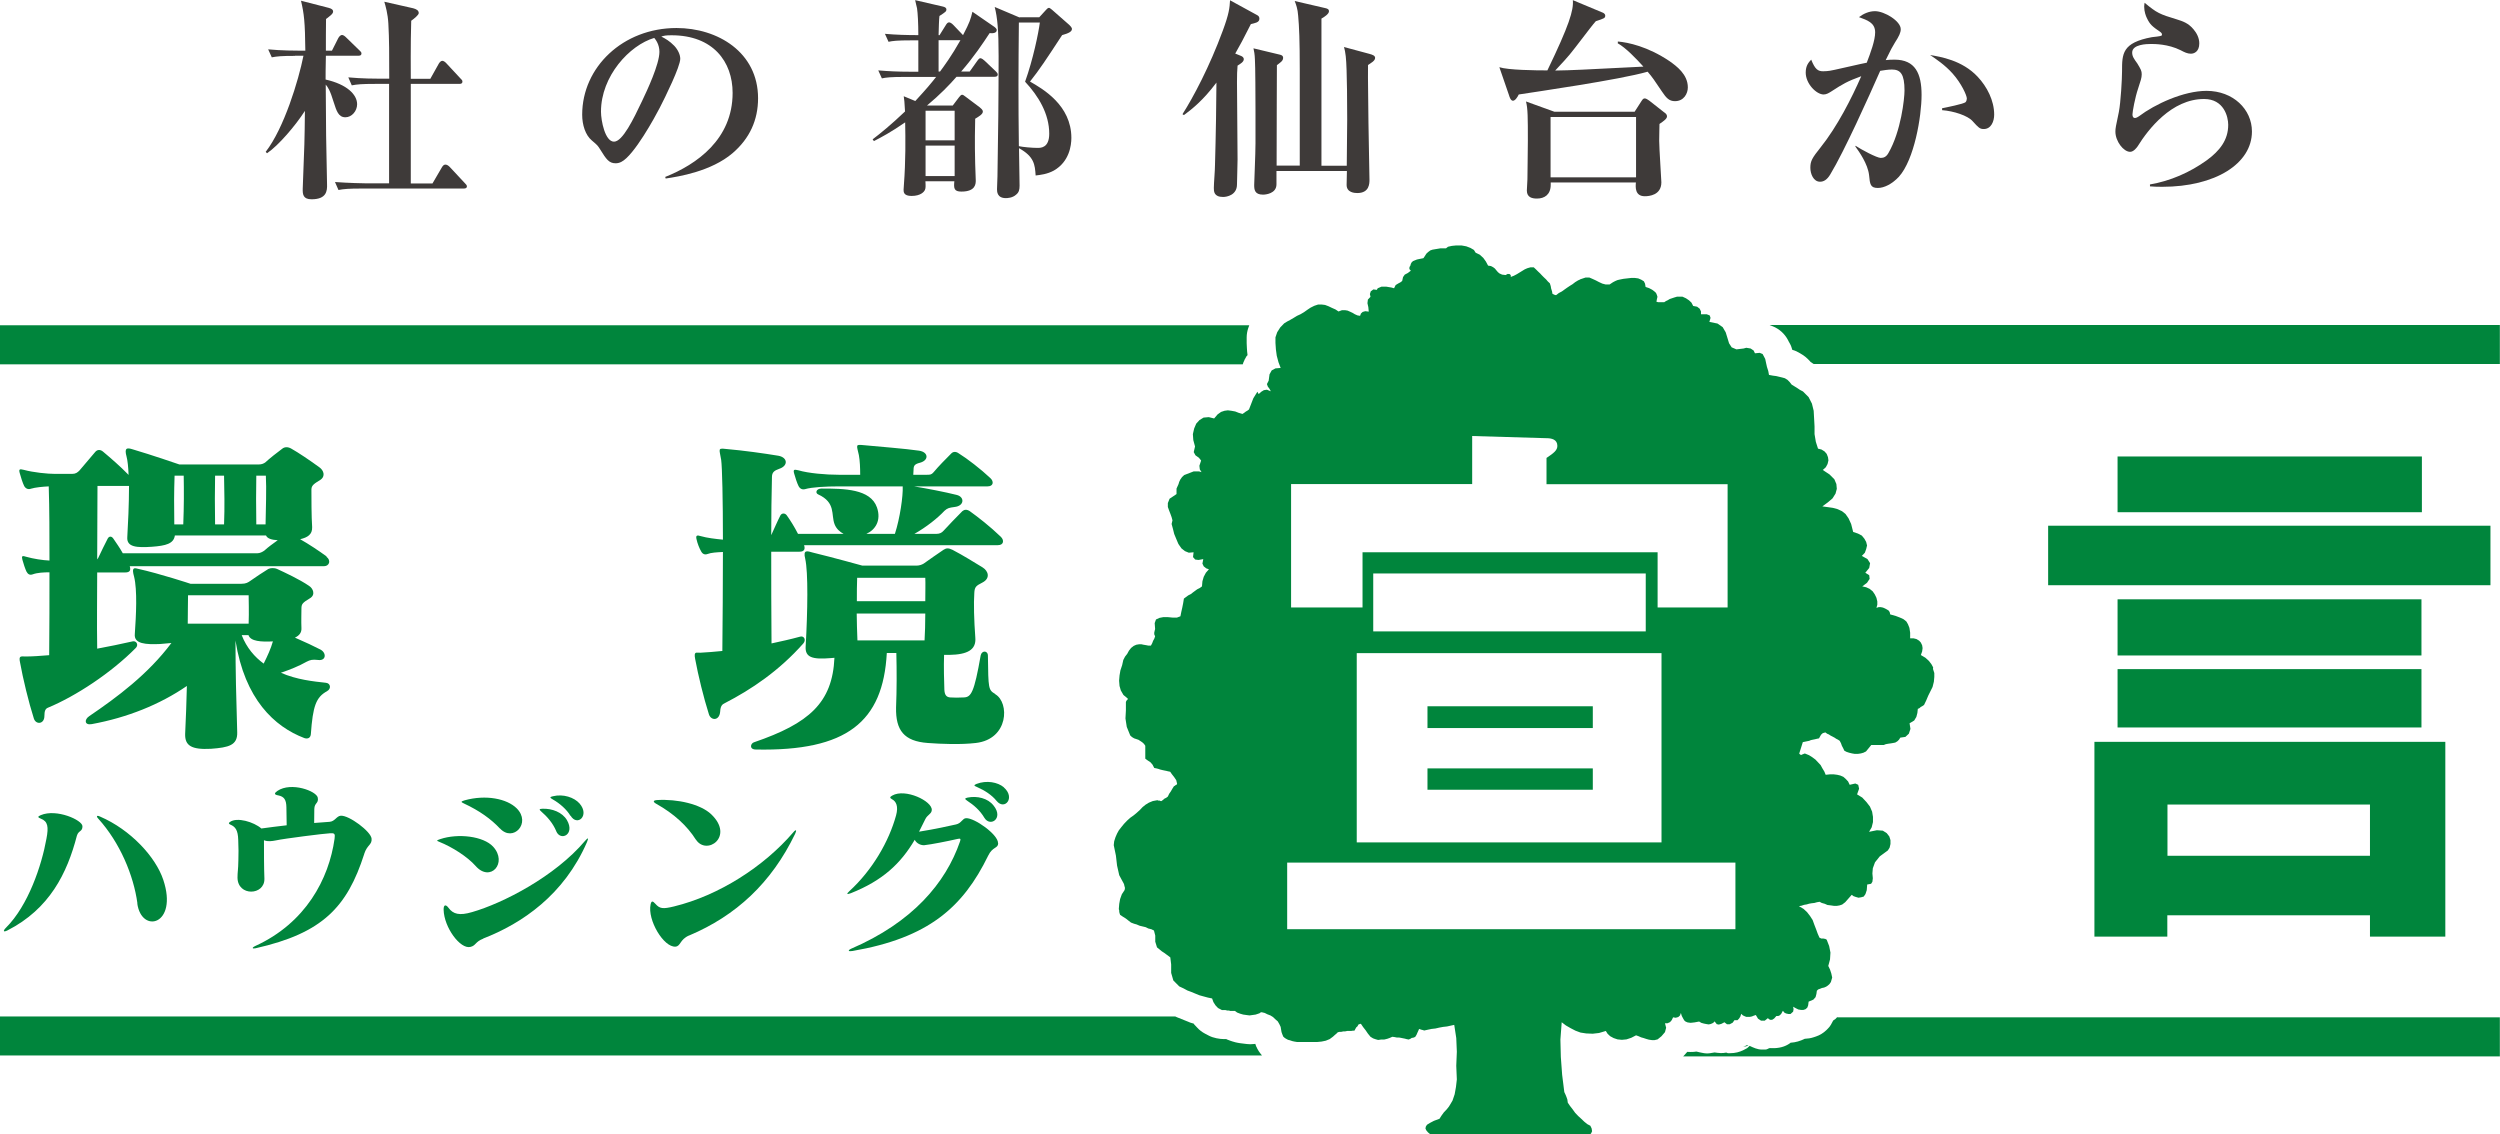
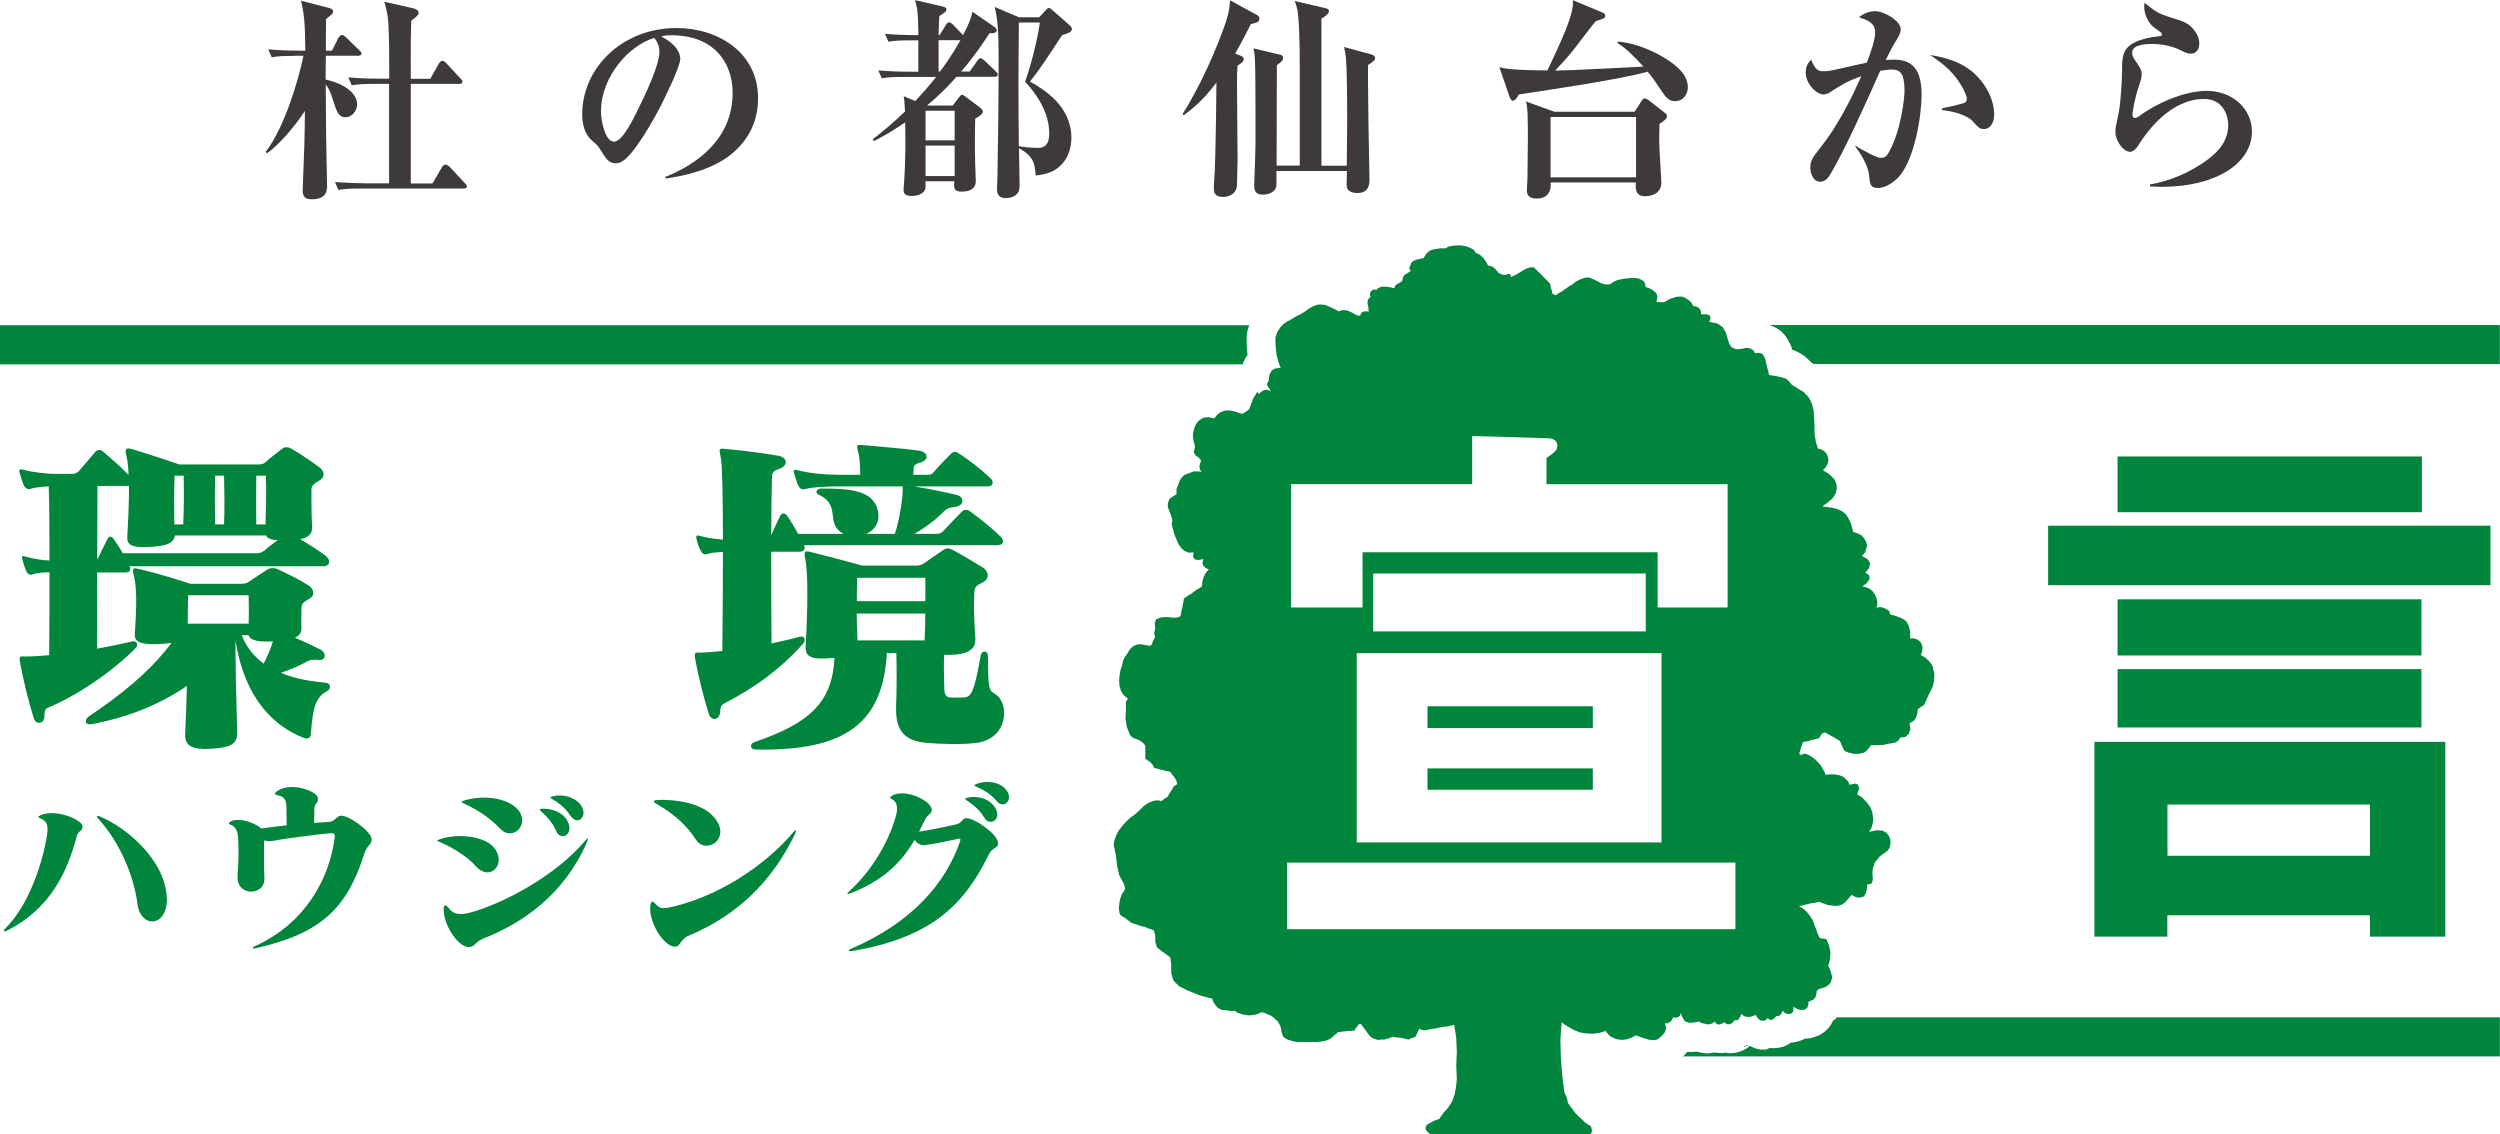
<svg xmlns="http://www.w3.org/2000/svg" width="238" height="108" viewBox="0 0 238 108" fill="none">
  <g clip-path="url(#clip0_98_199)">
    <path d="M28.077 5.32C26.81 5.32 26.383 5.361 25.874 5.458L25.529 4.698C26.796 4.822 28.242 4.822 28.449 4.822H29.068C29.041 2.059 28.944 1.299 28.655 0.069L31.285 0.746C31.616 0.829 31.712 0.953 31.712 1.092C31.712 1.313 31.464 1.479 31.038 1.81C31.024 2.28 31.024 4.394 31.024 4.822H31.602L32.208 3.62C32.304 3.441 32.456 3.33 32.552 3.33C32.676 3.33 32.814 3.427 32.938 3.551L34.205 4.781C34.328 4.905 34.411 4.961 34.411 5.085C34.411 5.292 34.232 5.306 34.108 5.306H31.024C30.996 6.785 30.996 6.95 30.996 7.572C33.034 8.028 33.998 9.009 33.998 9.921C33.998 10.571 33.489 11.165 32.883 11.165C32.208 11.165 32.029 10.529 31.781 9.769C31.409 8.526 31.189 8.277 31.01 8.056C31.038 12.685 31.038 13.196 31.134 17.535C31.161 18.184 31.079 18.972 29.66 18.972C28.848 18.972 28.807 18.502 28.82 17.963C28.986 13.79 29 13.334 29.027 10.557C28.132 11.952 26.535 13.832 25.419 14.592L25.295 14.453C27.044 12.201 28.421 7.655 28.889 5.306H28.091L28.077 5.32ZM35.692 7.987C34.452 7.987 33.998 8.028 33.489 8.125L33.158 7.365C34.425 7.489 35.857 7.489 36.05 7.489H37.055C37.055 5.182 37.055 3.731 36.972 2.252C36.917 1.285 36.711 0.594 36.587 0.166L39.341 0.788C39.644 0.871 39.864 0.995 39.864 1.244C39.864 1.423 39.437 1.769 39.148 1.976C39.079 4.118 39.107 7.075 39.107 7.503H40.966L41.778 6.052C41.861 5.914 41.985 5.79 42.108 5.79C42.205 5.79 42.356 5.873 42.48 6.011L43.83 7.462C43.954 7.586 44.023 7.641 44.023 7.766C44.023 7.973 43.843 7.987 43.72 7.987H39.107V17.466H41.172L42.067 15.932C42.15 15.794 42.246 15.669 42.398 15.669C42.549 15.669 42.687 15.766 42.811 15.89L44.243 17.424C44.339 17.521 44.449 17.631 44.449 17.728C44.449 17.936 44.27 17.949 44.119 17.949H34.425C33.186 17.949 32.731 17.991 32.222 18.087L31.891 17.328C33.158 17.424 34.59 17.452 34.783 17.452H37.041V7.987H35.678H35.692Z" fill="#3E3A39" />
    <path d="M62.282 3.606C62.433 3.786 62.777 4.242 62.777 4.933C62.777 6.121 61.593 8.636 61.125 9.617C60.299 11.358 59.266 13.486 58.453 13.486C57.6 13.486 57.214 11.483 57.214 10.626C57.214 7.254 59.927 4.297 62.295 3.606H62.282ZM63.369 16.996C64.595 16.816 67.707 16.319 69.745 14.578C71.37 13.182 72.168 11.427 72.168 9.355C72.168 4.974 68.326 2.667 64.402 2.667C59.307 2.667 55.424 6.398 55.424 10.916C55.424 11.883 55.727 12.864 56.347 13.376C56.884 13.832 56.898 13.845 57.159 14.26C57.71 15.144 57.971 15.545 58.605 15.545C58.784 15.545 58.977 15.504 59.156 15.407C60.354 14.813 62.364 11.123 62.805 10.267C63.314 9.286 64.76 6.342 64.76 5.596C64.76 5.209 64.54 4.74 64.195 4.366C63.741 3.897 63.342 3.676 62.956 3.482C63.204 3.399 63.369 3.358 63.934 3.358C67.886 3.358 69.745 5.873 69.745 8.843C69.745 13.265 66.316 15.656 63.328 16.844L63.369 16.982V16.996Z" fill="#3E3A39" />
    <path d="M90.882 10.543V13.362H88.114V10.543H90.882ZM89.477 3.344H89.353C89.367 2.722 89.395 1.769 89.436 1.52C90.028 1.133 90.097 1.092 90.097 0.884C90.097 0.76 89.959 0.663 89.753 0.622L87.123 0.014C87.136 0.138 87.288 0.691 87.302 0.788C87.37 1.244 87.425 2.197 87.425 3.344C86.365 3.344 85.305 3.316 84.245 3.22L84.589 3.98C84.974 3.897 85.36 3.841 86.792 3.841H87.425V6.826H86.53C85.553 6.826 84.589 6.785 83.611 6.702L83.955 7.462C84.341 7.379 84.754 7.323 86.159 7.323H89.119C88.582 8 88.279 8.374 87.136 9.617L86.035 9.161C86.076 9.424 86.117 9.714 86.159 10.612C84.809 11.897 83.832 12.685 83.074 13.265L83.198 13.431C83.873 13.085 84.837 12.574 86.172 11.648C86.2 13.196 86.228 15.296 86.049 17.631C86.049 17.645 86.021 17.963 86.021 18.06C86.021 18.267 86.021 18.654 86.778 18.654C87.673 18.654 87.976 18.239 88.045 18.101C88.128 17.922 88.128 17.756 88.1 17.258H90.854C90.785 17.936 90.827 18.239 91.529 18.239C92.892 18.239 92.892 17.48 92.892 17.175C92.892 16.913 92.837 15.807 92.837 15.586C92.782 13.5 92.823 12.063 92.837 11.303C93.181 11.096 93.567 10.875 93.567 10.626C93.567 10.446 93.388 10.322 93.264 10.211L91.901 9.189C91.736 9.064 91.68 9.023 91.598 9.023C91.501 9.023 91.46 9.064 91.309 9.244L90.703 10.046H88.252C89.519 8.982 90.372 8.097 91.061 7.31H94.655C94.751 7.31 94.985 7.31 94.985 7.089C94.985 6.964 94.861 6.867 94.806 6.798L93.746 5.79C93.663 5.707 93.457 5.541 93.333 5.541C93.278 5.541 93.195 5.569 93.03 5.803L92.314 6.812H91.501C92.727 5.403 93.567 4.131 94.214 3.15C94.421 3.178 94.889 3.192 94.889 2.86C94.889 2.722 94.71 2.598 94.682 2.57L92.575 1.119C92.396 1.852 92.328 2.1 91.68 3.344L90.758 2.377C90.62 2.238 90.469 2.128 90.345 2.128C90.207 2.128 90.097 2.294 90.042 2.39L89.463 3.316L89.477 3.344ZM90.882 13.859V16.761H88.114V13.859H90.882ZM89.353 6.812V3.828H91.433C90.579 5.347 89.876 6.287 89.491 6.812H89.353ZM97.078 1.672L94.696 0.663C94.958 1.686 95.068 2.916 95.068 5.347C95.068 9.051 95.026 13.085 94.958 16.802C94.958 16.982 94.916 17.825 94.916 18.005C94.916 18.226 94.916 18.861 95.756 18.861C95.894 18.861 96.39 18.848 96.734 18.53C96.996 18.322 97.064 18.074 97.064 17.673C97.064 17.3 97.023 14.647 97.009 14.108C98.455 14.909 98.524 15.669 98.593 16.706C99.061 16.65 99.695 16.581 100.328 16.236C101.801 15.393 101.994 13.845 101.994 13.127C101.994 10.018 99.268 8.456 98.056 7.766C98.951 6.646 99.612 5.638 101.113 3.344C101.746 3.164 102.049 3.012 102.049 2.75C102.049 2.612 101.829 2.404 101.801 2.377L100.149 0.926C100.066 0.87 99.942 0.746 99.86 0.746C99.763 0.746 99.639 0.87 99.571 0.953L98.937 1.644H97.064L97.078 1.672ZM98.992 2.156C98.868 3.123 98.345 5.679 97.588 7.779C98.868 9.147 99.887 10.847 99.887 12.726C99.887 14.08 99.089 14.08 98.772 14.08C98.235 14.08 97.367 13.997 96.996 13.915C96.941 9.755 96.954 6.508 96.996 2.142H98.992V2.156Z" fill="#3E3A39" />
    <path d="M128.212 15.78C128.212 15.089 128.253 11.994 128.253 11.358C128.253 10.723 128.253 6.522 128.116 5.361C128.074 4.974 128.019 4.726 127.95 4.477L130.36 5.126C130.663 5.209 130.911 5.292 130.911 5.513C130.911 5.803 130.484 6.011 130.236 6.19C130.209 7.434 130.278 10.363 130.278 11.717C130.278 12.574 130.374 16.319 130.374 17.106C130.374 17.452 130.374 18.378 129.217 18.378C128.956 18.378 128.198 18.336 128.198 17.604C128.198 17.314 128.226 16.485 128.226 16.277H121.52V17.549C121.52 18.433 120.487 18.53 120.239 18.53C119.427 18.53 119.399 18.032 119.399 17.604C119.399 17.314 119.523 14.661 119.523 13.652V10.502C119.523 9.396 119.509 6.204 119.468 5.665C119.454 5.195 119.386 4.822 119.33 4.601L121.864 5.209C122.002 5.251 122.153 5.292 122.153 5.513C122.153 5.817 121.85 5.969 121.561 6.204C121.561 7.683 121.534 11.344 121.534 15.766H123.737V6.674C123.737 3.827 123.682 2.556 123.585 1.492C123.544 0.843 123.379 0.414 123.255 0.097L126.174 0.774C126.339 0.815 126.518 0.857 126.518 1.078C126.518 1.326 126.078 1.617 125.802 1.769V15.78H128.226H128.212ZM112.569 10.875C113.588 9.286 115.158 6.329 116.411 2.916C117.003 1.313 117.058 0.76 117.1 0.028L119.675 1.437C119.771 1.492 119.895 1.561 119.895 1.782C119.895 2.156 119.441 2.197 119.083 2.294C118.367 3.703 118.022 4.366 117.595 5.099L118.105 5.306C118.243 5.361 118.408 5.444 118.408 5.638C118.408 5.886 118.105 6.066 117.816 6.246C117.774 6.743 117.761 7.13 117.761 7.821C117.761 8.995 117.816 14.149 117.816 15.186C117.816 15.918 117.761 16.982 117.761 17.562C117.761 18.571 116.797 18.751 116.439 18.751C115.557 18.751 115.557 18.212 115.557 17.894C115.557 17.438 115.668 16.25 115.668 15.683C115.668 15.075 115.764 13.348 115.805 7.862C114.525 9.576 113.437 10.419 112.707 10.957L112.583 10.875H112.569Z" fill="#3E3A39" />
    <path d="M155.752 16.885H147.614V11.137H155.752V16.885ZM145.273 9.659C145.452 10.336 145.452 11.206 145.452 13.417C145.452 15.02 145.411 15.877 145.411 17.065C145.411 17.231 145.356 17.991 145.356 18.143C145.356 18.82 145.906 18.903 146.32 18.903C147.036 18.903 147.628 18.53 147.628 17.59V17.369H155.738C155.697 17.825 155.642 18.682 156.592 18.682C156.991 18.682 158.162 18.585 158.162 17.355C158.162 17.175 157.955 14.039 157.955 13.403C157.955 12.685 157.983 12.174 157.983 11.8C158.465 11.469 158.699 11.289 158.699 11.068C158.699 10.902 158.561 10.778 158.41 10.681L157.005 9.576C156.867 9.479 156.702 9.368 156.578 9.368C156.413 9.368 156.358 9.507 156.289 9.59L155.614 10.64H147.986L145.273 9.659ZM154.003 4.118C154.774 4.546 155.738 5.555 156.454 6.342C150.423 6.646 149.748 6.688 148.055 6.715C148.481 6.246 149.28 5.444 149.969 4.518C151.442 2.598 151.607 2.377 151.924 2.017C152.723 1.755 152.819 1.727 152.819 1.478C152.819 1.354 152.695 1.257 152.612 1.216L149.735 0.014C149.817 0.981 149.39 2.39 147.311 6.702C146.196 6.702 143.579 6.674 142.739 6.398L143.662 9.078C143.703 9.216 143.813 9.59 144.034 9.59C144.24 9.59 144.461 9.258 144.585 8.995C146.168 8.747 154.168 7.6 156.854 6.826C157.308 7.351 157.487 7.627 158.231 8.733C158.63 9.327 158.905 9.631 159.456 9.631C160.31 9.631 160.682 8.899 160.682 8.318C160.682 7.075 159.594 6.287 158.933 5.817C156.854 4.422 154.995 4.035 154.017 3.952V4.09L154.003 4.118Z" fill="#3E3A39" />
    <path d="M176.641 13.873C177.206 14.246 178.679 15.034 179.051 15.034C179.354 15.034 179.588 14.909 179.781 14.564C180.979 12.491 181.309 9.382 181.309 8.622C181.309 7.061 180.937 6.619 180.111 6.619C179.739 6.619 179.257 6.702 178.996 6.743C177.894 9.244 175.595 14.37 174.231 16.623C173.928 17.12 173.612 17.3 173.267 17.3C172.634 17.3 172.345 16.54 172.345 15.973C172.345 15.324 172.51 15.048 173.336 14.011C174.906 12.049 176.283 9.341 177.192 7.254C175.842 7.752 175.471 7.973 174.341 8.705C174.121 8.843 173.887 8.995 173.612 8.995C172.923 8.995 171.904 7.973 171.904 6.909C171.904 6.232 172.193 5.928 172.427 5.679C172.799 6.619 173.075 6.785 173.57 6.785C174.025 6.785 174.424 6.702 174.658 6.646C175.333 6.508 177.178 6.066 177.715 5.969C178.087 5.002 178.514 3.841 178.514 3.081C178.514 2.156 177.756 1.921 176.972 1.63C177.412 1.299 177.935 1.064 178.5 1.064C179.395 1.064 180.951 2.004 180.951 2.777C180.951 3.109 180.786 3.454 180.4 4.049C180.139 4.477 180.015 4.698 179.519 5.721C179.781 5.693 180.028 5.679 180.359 5.679C182.328 5.679 182.934 6.992 182.934 9.037C182.934 11.082 182.245 15.2 180.772 16.83C180.125 17.521 179.368 17.894 178.775 17.894C178.059 17.894 178.018 17.549 177.935 16.664C177.811 15.6 176.999 14.453 176.627 13.942L176.669 13.859L176.641 13.873ZM184.875 10.308C185.289 10.225 186.941 9.894 187.12 9.728C187.203 9.645 187.244 9.479 187.244 9.382C187.244 9.092 186.734 7.945 185.881 6.992C185.151 6.177 184.311 5.624 183.746 5.237C184.71 5.403 186.79 5.721 188.277 7.31C189.158 8.249 189.846 9.562 189.846 10.916C189.846 11.552 189.557 12.284 188.855 12.284C188.483 12.284 188.359 12.16 187.808 11.552C187.34 10.999 185.977 10.571 184.889 10.488V10.322L184.875 10.308Z" fill="#3E3A39" />
    <path d="M204.663 17.562C206.618 17.231 208.477 16.416 210.088 15.255C211.314 14.357 212.126 13.334 212.126 11.883C212.126 11.11 211.713 9.424 209.827 9.424C206.728 9.424 204.498 12.325 203.506 13.928C203.437 14.025 203.134 14.454 202.79 14.454C202.157 14.454 201.386 13.445 201.386 12.533C201.386 12.201 201.427 12.035 201.716 10.654C201.895 9.728 202.019 7.517 202.019 6.771C202.019 5.126 202.019 4.062 204.869 3.537C205.021 3.524 205.668 3.454 205.765 3.399C205.806 3.372 205.82 3.344 205.82 3.275C205.82 3.192 205.737 3.095 205.696 3.068C204.897 2.515 204.677 2.349 204.374 1.7C204.291 1.534 204.126 1.105 204.126 0.636C204.126 0.47 204.153 0.387 204.167 0.263C205.338 1.244 205.613 1.354 207.21 1.838C207.775 2.017 208.326 2.183 208.835 2.805C209.124 3.151 209.372 3.606 209.372 4.132C209.372 4.933 208.863 5.113 208.574 5.113C208.243 5.113 207.954 4.974 207.596 4.781C206.398 4.187 205.131 4.187 204.773 4.187C204.388 4.187 202.983 4.214 202.983 5.002C202.983 5.375 203.162 5.61 203.479 6.052C203.809 6.605 203.892 6.743 203.892 7.075C203.892 7.42 203.782 7.71 203.548 8.429C203.258 9.272 203.011 10.64 203.011 10.889C203.011 11.027 203.038 11.234 203.258 11.234C203.382 11.234 203.589 11.096 203.63 11.068C205.145 9.921 207.871 8.65 210.061 8.65C212.594 8.65 214.385 10.405 214.385 12.519C214.385 15.573 210.914 17.784 205.833 17.784C205.351 17.784 205.035 17.77 204.677 17.742V17.576L204.663 17.562Z" fill="#3E3A39" />
    <path d="M166.451 99.53C166.451 99.53 166.341 99.502 166.3 99.502C166.148 99.557 166.024 99.668 165.859 99.682C166.066 99.626 166.272 99.626 166.451 99.53Z" fill="#00853C" />
    <path d="M131.613 99.046C131.613 99.046 131.613 99.046 131.627 99.032H131.613V99.046Z" fill="#00853C" />
    <path d="M174.92 96.808L174.768 96.973C174.699 97.056 174.589 97.084 174.52 97.153C174.383 97.416 174.245 97.706 174.025 97.913L173.86 98.079C173.584 98.341 173.254 98.549 172.882 98.673L172.675 98.742C172.4 98.839 172.097 98.88 171.808 98.894C171.395 99.101 170.94 99.24 170.458 99.267C170.458 99.267 170.431 99.295 170.417 99.309L170.224 99.433C169.715 99.737 169.095 99.82 168.475 99.778C168.338 99.806 168.228 99.917 168.076 99.917H167.718C167.305 99.917 166.933 99.737 166.575 99.571H166.561C166.465 99.64 166.396 99.751 166.286 99.806L165.997 99.958C165.598 100.165 165.171 100.262 164.73 100.262H164.482C164.482 100.262 164.386 100.207 164.331 100.207C163.973 100.29 163.601 100.248 163.229 100.193C162.912 100.248 162.596 100.317 162.334 100.276C162.334 100.276 162.086 100.248 162.004 100.221L161.797 100.179C161.701 100.165 161.604 100.138 161.508 100.11C161.398 100.11 161.274 100.138 161.274 100.138C161.067 100.152 160.847 100.152 160.627 100.138L160.296 100.511C160.296 100.511 160.255 100.538 160.241 100.566H237.986V96.849H174.906L174.92 96.808Z" fill="#00853C" />
-     <path d="M119.606 99.668L119.523 99.433C119.523 99.433 119.523 99.391 119.509 99.378C119.427 99.378 119.358 99.391 119.358 99.391C119.138 99.419 118.917 99.419 118.697 99.391L118.036 99.309C117.898 99.295 117.747 99.253 117.609 99.226L117.32 99.143C117.251 99.129 117.182 99.101 117.114 99.074L116.824 98.963C116.824 98.963 116.769 98.936 116.742 98.922H116.535C116.095 98.922 115.502 98.811 115.103 98.604L114.731 98.41C114.442 98.258 114.181 98.065 113.96 97.816L113.712 97.554C113.712 97.554 113.657 97.485 113.63 97.443C113.561 97.429 113.478 97.402 113.478 97.402C113.368 97.374 113.244 97.333 113.134 97.277L112.79 97.139L112.032 96.835C112.032 96.835 111.936 96.794 111.881 96.766H0V100.483H120.143C119.923 100.221 119.716 99.93 119.606 99.64V99.668Z" fill="#00853C" />
    <path d="M118.463 34.282L118.67 33.909C118.67 33.909 118.738 33.854 118.766 33.812C118.752 33.674 118.738 33.522 118.725 33.453C118.725 33.453 118.683 32.845 118.683 32.665V32.126C118.683 31.822 118.738 31.518 118.835 31.228L118.931 30.966H0V34.683H118.312C118.353 34.544 118.394 34.42 118.463 34.31V34.282Z" fill="#00853C" />
    <path d="M168.489 30.952L168.765 31.062C169.384 31.311 169.894 31.767 170.21 32.361L170.293 32.527L170.417 32.748C170.513 32.914 170.569 33.108 170.624 33.301C170.637 33.301 170.665 33.315 170.665 33.315C170.913 33.384 171.147 33.494 171.367 33.633L171.615 33.785C171.78 33.895 171.932 34.006 172.069 34.144L172.262 34.337C172.262 34.337 172.345 34.42 172.372 34.462C172.441 34.503 172.579 34.6 172.662 34.655H237.986V30.938H168.475L168.489 30.952Z" fill="#00853C" />
    <path d="M17.488 45.281C17.515 46.76 17.515 48.197 17.447 49.924H16.593C16.565 48.293 16.565 46.856 16.62 45.281H17.474H17.488ZM31.079 52.964C30.363 52.439 29.385 51.789 28.573 51.333C29.289 51.167 29.743 50.877 29.716 50.186C29.647 49.178 29.647 47.34 29.647 46.594C29.647 46.165 30.005 45.999 30.5 45.682C31.024 45.322 30.79 44.77 30.432 44.507C29.55 43.858 28.38 43.07 27.733 42.711C27.402 42.517 27.085 42.545 26.879 42.711C26.425 43.042 25.64 43.664 25.254 44.023C25.116 44.12 24.924 44.217 24.634 44.217H17.075C17.075 44.217 14.431 43.305 12.641 42.78C12.049 42.587 11.828 42.656 12.049 43.471C12.145 43.83 12.214 44.452 12.242 45.212C11.457 44.397 10.507 43.581 9.832 43.015C9.57 42.78 9.281 42.78 9.074 43.015C8.551 43.637 8.028 44.258 7.573 44.783C7.381 44.977 7.215 45.115 6.857 45.115H5.26C4.517 45.115 3.167 44.977 2.258 44.728C1.873 44.632 1.776 44.659 1.873 45.018C1.969 45.378 2.162 45.999 2.3 46.262C2.437 46.525 2.699 46.621 2.947 46.525C3.346 46.4 4.062 46.331 4.64 46.303C4.709 48.528 4.709 50.877 4.709 53.364C4.062 53.337 3.181 53.199 2.492 53.005C2.107 52.867 2.038 52.936 2.134 53.295C2.231 53.655 2.396 54.152 2.52 54.414C2.658 54.677 2.85 54.774 3.112 54.677C3.566 54.511 4.186 54.484 4.709 54.484C4.709 57.04 4.709 59.651 4.682 62.374C3.828 62.443 3.084 62.498 2.437 62.498C2.01 62.498 1.749 62.374 1.914 63.092C2.176 64.557 2.726 66.851 3.222 68.398C3.415 69.02 4.227 68.951 4.227 68.163C4.227 67.68 4.324 67.472 4.558 67.376C7.229 66.27 10.589 64.046 12.902 61.71C13.233 61.42 12.999 60.964 12.613 61.061C11.47 61.323 10.369 61.544 9.253 61.752C9.212 59.265 9.253 56.846 9.253 54.497H11.925C12.352 54.497 12.476 54.304 12.352 53.903H30.803C31.423 53.903 31.492 53.309 31.093 53.019L31.079 52.964ZM31.148 65.787C31.533 65.593 31.506 65.04 31.01 64.999C29.867 64.875 28.242 64.709 26.741 64.046C27.595 63.755 28.435 63.424 29.192 62.995C29.523 62.83 29.716 62.761 30.294 62.83C31.038 62.926 31.106 62.18 30.528 61.849C29.977 61.558 29 61.102 28.077 60.702C28.504 60.508 28.724 60.204 28.697 59.79C28.669 59.14 28.697 58.38 28.697 57.924C28.697 57.496 28.82 57.371 29.482 56.971C30.074 56.639 29.812 56.017 29.413 55.769C28.504 55.147 27.099 54.497 26.383 54.166C26.094 54.041 25.736 54.069 25.543 54.166C24.992 54.497 24.331 54.953 23.85 55.285C23.616 55.451 23.423 55.575 22.996 55.575H18.135C18.135 55.575 15.271 54.622 13.082 54.138C12.723 54.041 12.531 54.069 12.765 54.898C13.082 56.169 12.957 58.587 12.834 60.356C12.737 61.31 13.88 61.365 15.243 61.31C15.643 61.282 15.987 61.24 16.317 61.213C14.1 64.184 11.14 66.381 8.496 68.177C8 68.509 8.042 69.061 8.73 68.937C12.118 68.315 15.216 67.072 17.791 65.303C17.763 66.74 17.694 68.343 17.626 69.877C17.598 70.982 18.218 71.383 20.077 71.286C21.77 71.162 22.624 70.954 22.583 69.711C22.486 66.574 22.418 63.659 22.418 60.978C23.299 66.574 26.135 69.186 28.972 70.264C29.261 70.36 29.55 70.291 29.592 69.904C29.784 67.224 30.074 66.367 31.161 65.787H31.148ZM25.309 45.281C25.378 46.497 25.309 48.418 25.282 49.924H24.4C24.373 48.086 24.373 46.815 24.4 45.281H25.309ZM21.33 49.924H20.476C20.448 48.086 20.448 46.815 20.476 45.281H21.33C21.357 46.76 21.398 48.224 21.33 49.924ZM26.438 51.43C25.984 51.761 25.529 52.079 25.172 52.411C25.006 52.535 24.745 52.673 24.483 52.673H11.691C11.402 52.148 11.071 51.692 10.782 51.264C10.617 51.029 10.396 51.029 10.259 51.264C9.969 51.817 9.639 52.508 9.377 53.06C9.35 53.157 9.281 53.185 9.253 53.254C9.253 50.767 9.281 48.418 9.281 46.262H12.283C12.283 47.989 12.186 50.02 12.118 51.14C12.049 52.093 13.026 52.148 14.459 52.052C15.794 51.955 16.538 51.761 16.648 50.974H25.323C25.447 51.264 25.846 51.402 26.466 51.43H26.438ZM23.671 59.375H17.873C17.873 58.366 17.901 57.247 17.901 56.667H23.671C23.671 57.095 23.712 58.201 23.671 59.375ZM25.984 61.047C25.791 61.738 25.461 62.456 25.103 63.175C24.249 62.553 23.478 61.669 23.01 60.467H23.657C23.85 61.061 24.869 61.116 25.97 61.061L25.984 61.047Z" fill="#00853C" />
    <path d="M88.087 57.233H81.573C81.573 56.446 81.573 55.63 81.601 55.009H88.087C88.114 55.506 88.087 56.349 88.087 57.233ZM95.288 51.112C94.242 50.103 93.099 49.219 92.328 48.666C92.038 48.473 91.804 48.501 91.612 48.666C91.061 49.219 90.235 50.076 89.822 50.532C89.656 50.725 89.436 50.822 89.174 50.822H87.054C88.197 50.172 89.243 49.343 89.918 48.625C90.207 48.362 90.372 48.335 90.868 48.266C91.818 48.169 91.846 47.312 91.088 47.119C89.918 46.828 88.348 46.525 87.012 46.303H94.021C94.572 46.303 94.641 45.847 94.283 45.516C93.374 44.659 92.066 43.65 91.281 43.167C91.019 42.973 90.758 42.973 90.565 43.167C89.973 43.761 89.395 44.341 88.871 44.963C88.679 45.198 88.513 45.198 88.252 45.198H86.944C86.944 45.032 86.971 44.839 86.971 44.701C86.971 44.314 87.095 44.175 87.591 44.051C88.445 43.816 88.403 43.042 87.494 42.904C86.186 42.711 83.653 42.517 82.22 42.379C81.436 42.31 81.532 42.31 81.766 43.333C81.862 43.858 81.89 44.549 81.89 45.198H79.838C78.64 45.198 76.974 45.06 75.996 44.77C75.597 44.673 75.501 44.701 75.597 45.06C75.694 45.419 75.886 46.013 76.024 46.276C76.162 46.538 76.382 46.635 76.644 46.566C77.291 46.373 78.64 46.303 79.907 46.303H85.938C85.98 47.215 85.677 49.343 85.195 50.822H82.482C83.336 50.435 83.914 49.551 83.487 48.307C82.868 46.538 80.362 46.511 78.213 46.511C77.69 46.511 77.594 46.939 77.883 47.063C79.604 47.851 79.095 48.998 79.453 49.91C79.618 50.338 79.948 50.628 80.306 50.822H75.969C75.638 50.172 75.253 49.551 74.895 49.053C74.73 48.832 74.44 48.832 74.303 49.053C74.014 49.606 73.711 50.324 73.421 50.946C73.421 49.012 73.449 47.188 73.49 45.419C73.49 44.963 73.711 44.797 74.179 44.632C75.06 44.341 74.991 43.554 74.11 43.388C72.678 43.153 70.819 42.891 69.084 42.739C68.299 42.642 68.492 42.766 68.657 43.789C68.753 44.507 68.822 47.589 68.822 51.375C68.106 51.306 67.294 51.209 66.729 51.043C66.344 50.919 66.234 50.974 66.302 51.306C66.399 51.761 66.591 52.218 66.729 52.452C66.867 52.743 67.087 52.839 67.349 52.743C67.707 52.604 68.258 52.577 68.822 52.549C68.822 55.63 68.795 59.057 68.767 61.973C68.01 62.042 67.335 62.111 66.674 62.139C66.316 62.166 66.027 61.945 66.178 62.733C66.468 64.308 66.991 66.436 67.487 67.997C67.679 68.619 68.492 68.647 68.561 67.735C68.588 67.182 68.781 67.044 68.987 66.947C71.535 65.635 74.165 63.866 76.478 61.254C76.767 60.923 76.547 60.508 76.189 60.605C75.239 60.867 74.33 61.061 73.449 61.254C73.421 58.076 73.421 55.202 73.421 52.522H76.12C76.575 52.522 76.671 52.259 76.547 51.9H94.999C95.55 51.9 95.619 51.444 95.288 51.112ZM94.737 66.063C94.09 65.676 94.09 65.579 94.049 62.429C94.049 61.904 93.457 61.904 93.36 62.401C92.741 65.939 92.451 66.367 91.763 66.395C91.267 66.422 90.813 66.422 90.455 66.395C90.097 66.367 89.932 66.16 89.904 65.676C89.877 64.888 89.835 63.479 89.876 62.346H90.372C92.094 62.318 92.947 61.862 92.851 60.715C92.727 59.016 92.686 57.441 92.754 56.46C92.782 55.865 92.92 55.769 93.539 55.451C94.283 55.064 94.118 54.373 93.539 54.014C92.63 53.461 91.68 52.867 90.675 52.342C90.276 52.148 90.083 52.176 89.822 52.342C89.229 52.729 88.513 53.254 87.935 53.654C87.77 53.751 87.536 53.848 87.246 53.848H82.097C82.097 53.848 79.26 53.06 77.373 52.604C76.878 52.466 76.423 52.273 76.657 53.199C76.947 54.47 76.891 58.173 76.699 61.531C76.63 62.581 77.318 62.802 79.108 62.65C79.205 62.65 79.343 62.622 79.439 62.622C79.246 66.906 77.029 68.868 71.783 70.664C71.452 70.761 71.287 71.355 71.976 71.355C80.609 71.521 84.066 68.744 84.424 62.166H85.332C85.374 63.797 85.374 65.704 85.305 67.362C85.264 69.517 86.049 70.567 88.334 70.733C89.642 70.83 91.46 70.899 92.892 70.733C96.046 70.374 96.114 66.878 94.751 66.091L94.737 66.063ZM88.087 58.408C88.087 59.389 88.059 60.246 88.018 60.964H81.628C81.601 60.052 81.559 59.292 81.559 58.408H88.073H88.087Z" fill="#00853C" />
    <path d="M13.082 86.002C12.723 83.335 11.415 80.213 9.364 77.946C9.129 77.698 9.212 77.587 9.529 77.739C12.421 78.983 14.816 81.567 15.546 83.764C16.978 88.061 13.467 88.945 13.068 86.002H13.082ZM7.326 79.535C6.389 83.156 4.709 86.527 0.716 88.572C0.303 88.779 0.262 88.627 0.578 88.31C2.685 86.209 3.966 82.396 4.42 79.853C4.64 78.706 4.558 78.195 3.883 77.933C3.594 77.822 3.553 77.739 3.883 77.601C5.384 76.965 7.835 78.071 7.849 78.651C7.863 79.19 7.463 79.052 7.326 79.549V79.535Z" fill="#00853C" />
    <path d="M34.673 81.304C33.048 86.361 30.707 88.835 24.345 90.272C24.042 90.341 23.918 90.244 24.29 90.064C29.11 87.868 31.313 83.667 31.85 79.853C31.919 79.356 31.85 79.3 31.409 79.328C30.941 79.342 27.003 79.839 26.273 80.005C25.915 80.074 25.516 80.143 25.13 79.991C25.13 81.152 25.13 82.603 25.172 83.653C25.213 85.256 22.624 85.367 22.61 83.543C22.61 82.976 22.679 82.852 22.693 81.898C22.707 81.166 22.72 80.876 22.679 79.95C22.652 79.038 22.418 78.706 21.922 78.499C21.756 78.425 21.747 78.342 21.894 78.25C22.569 77.767 24.166 78.25 24.882 78.872C25.598 78.762 26.411 78.679 27.292 78.568C27.292 78.057 27.278 77.435 27.265 76.841C27.251 76.15 27.058 75.832 26.493 75.722C26.08 75.653 26.094 75.514 26.411 75.293C27.719 74.409 30.142 75.307 30.253 75.943C30.349 76.509 29.936 76.399 29.922 77.02C29.908 77.463 29.908 77.96 29.908 78.347C30.528 78.306 31.051 78.264 31.382 78.237C31.891 78.195 32.043 77.684 32.442 77.656C33.227 77.601 35.32 79.162 35.375 79.839C35.43 80.433 34.948 80.42 34.673 81.29V81.304Z" fill="#00853C" />
    <path d="M54.309 77.67C53.951 77.062 53.29 76.482 52.629 76.109C52.312 75.929 52.34 75.874 52.629 75.805C53.62 75.556 54.667 75.915 55.176 76.495C56.168 77.642 54.956 78.72 54.322 77.656L54.309 77.67ZM47.603 78.886C46.749 77.974 45.661 77.186 44.147 76.482C43.843 76.343 43.885 76.302 44.229 76.191C46.267 75.625 48.264 76.039 49.186 76.951C50.605 78.361 48.842 80.212 47.603 78.872V78.886ZM52.959 79.135C52.615 78.319 52.064 77.725 51.541 77.269C51.307 77.062 51.321 77.007 51.624 76.993C52.546 76.951 53.538 77.324 53.978 78.084C54.763 79.452 53.372 80.102 52.959 79.148V79.135ZM45.276 82.437C44.491 81.553 43.059 80.641 41.819 80.143C41.503 80.019 41.572 80.005 41.916 79.881C43.623 79.314 46.019 79.604 46.942 80.599C48.36 82.147 46.68 84.04 45.276 82.437ZM46.005 89.36C45.221 89.664 45.317 90.023 44.78 90.147C43.816 90.382 42.274 88.296 42.233 86.61C42.219 86.099 42.453 86.085 42.701 86.43C43.141 87.025 43.733 87.19 44.945 86.831C47.837 86.002 52.822 83.46 55.7 80.047C55.989 79.715 56.057 79.743 55.879 80.171C53.703 85.187 49.709 87.909 46.005 89.346V89.36Z" fill="#00853C" />
    <path d="M66.247 79.936C65.421 78.623 64.154 77.463 62.502 76.537C62.144 76.343 62.144 76.191 62.571 76.164C64.485 76.053 66.688 76.551 67.707 77.518C69.951 79.66 67.252 81.497 66.247 79.922V79.936ZM65.6 89.056C64.705 89.443 64.815 90.078 64.306 90.12C63.19 90.203 61.62 87.591 61.937 86.099C62.02 85.726 62.144 85.767 62.392 86.043C62.805 86.513 63.094 86.555 64.168 86.292C68.423 85.256 72.719 82.506 75.514 79.245C75.79 78.913 75.873 79.01 75.694 79.383C73.435 84.067 70.061 87.177 65.614 89.056H65.6Z" fill="#00853C" />
    <path d="M95.564 74.948C94.985 74.464 93.925 74.257 92.961 74.63C92.686 74.754 92.699 74.796 93.03 74.934C93.732 75.238 94.434 75.694 94.875 76.247C95.646 77.186 96.693 75.943 95.564 74.962V74.948ZM94.586 76.689C94.049 75.984 93.016 75.749 92.121 75.929C91.832 75.998 91.818 76.053 92.08 76.233C92.672 76.62 93.278 77.117 93.718 77.863C94.269 78.761 95.564 77.919 94.6 76.703L94.586 76.689ZM95.013 80.254C95.013 79.439 92.768 77.85 91.969 77.891C91.625 77.905 91.529 78.375 91.019 78.485C90.276 78.651 89.05 78.927 87.494 79.176C87.687 78.803 87.88 78.416 88.073 78.015C88.279 77.559 88.692 77.49 88.706 77.117C88.761 76.26 86.172 75.031 84.947 75.735C84.685 75.874 84.699 75.97 84.933 76.095C85.291 76.288 85.553 76.73 85.305 77.629C84.63 80.088 83.074 82.81 80.857 84.841C80.554 85.118 80.623 85.173 80.995 85.035C84.024 83.833 85.746 82.216 87.081 79.95C87.274 80.323 87.701 80.489 88.004 80.461C88.651 80.392 90.193 80.088 91.157 79.867C91.433 79.798 91.488 79.853 91.391 80.116C90.028 84.068 86.861 87.812 81.009 90.327C80.678 90.493 80.761 90.603 81.16 90.534C88.362 89.291 91.667 86.403 94.076 81.456C94.503 80.572 95.026 80.793 95.026 80.268L95.013 80.254Z" fill="#00853C" />
    <path d="M206.343 81.47V76.592H225.621V81.47H206.343ZM225.621 87.135V89.166H232.795V70.623H199.389V89.166H206.329V87.135H225.607H225.621ZM201.592 43.457V48.763H230.564V43.457H201.592ZM194.983 50.048V55.713H237.091V50.048H194.983ZM201.592 57.054V62.401H230.523V57.054H201.592ZM201.592 63.7V69.255H230.523V63.7H201.592Z" fill="#00853C" />
    <path d="M151.635 67.237H135.896V69.31H151.635V67.237Z" fill="#00853C" />
    <path d="M151.635 73.151H135.896V75.183H151.635V73.151Z" fill="#00853C" />
    <path d="M184.036 63.534L183.87 63.23L183.636 62.926L183.306 62.622L182.865 62.36L182.989 62.014L183.03 61.697L182.989 61.434L182.865 61.172L182.7 60.992L182.452 60.84L182.177 60.771H181.846V60.232L181.777 59.776L181.64 59.43L181.488 59.168L181.213 58.947L180.882 58.795L180.483 58.643L179.946 58.491L179.905 58.297L179.822 58.145L179.657 58.035L179.45 57.924L179.257 57.841L179.051 57.8H178.844L178.638 57.869L178.72 57.565V57.261L178.638 56.916L178.486 56.598L178.28 56.294L177.99 56.059L177.66 55.907L177.288 55.824L177.743 55.479L177.99 55.105L177.949 54.76L177.577 54.525L177.949 54.069L178.032 53.613L177.784 53.226L177.247 52.922L177.536 52.618L177.66 52.273L177.743 51.927L177.66 51.596L177.495 51.292L177.247 50.988L176.875 50.794L176.421 50.642L176.228 49.882L175.98 49.343L175.691 48.929L175.36 48.666L174.947 48.473L174.493 48.349L174.011 48.279L173.488 48.21L174.011 47.824L174.452 47.45L174.741 46.994L174.865 46.538L174.823 46.082L174.631 45.627L174.176 45.17L173.529 44.742L173.818 44.48L173.983 44.176L174.066 43.83L174.025 43.526L173.901 43.208L173.694 42.973L173.405 42.794L173.075 42.711L172.868 42.062L172.744 41.329V40.597L172.703 39.837L172.662 39.105L172.496 38.427L172.18 37.806L171.643 37.267L171.353 37.115L171.064 36.921L170.816 36.769L170.568 36.617L170.362 36.355L170.169 36.161L169.921 36.009L169.673 35.94L169.384 35.871L169.095 35.802L168.778 35.761L168.407 35.691L168.338 35.318L168.214 34.931L168.131 34.558L168.049 34.172L167.925 33.937L167.801 33.702L167.525 33.591L167.071 33.633L166.947 33.37L166.658 33.177L166.245 33.108L165.997 33.177L165.308 33.26L164.854 33.066L164.606 32.679L164.455 32.182L164.289 31.643L164 31.145L163.504 30.8L162.733 30.648L162.844 30.261L162.761 30.026L162.472 29.916H161.935V29.653L161.811 29.39L161.563 29.197L161.191 29.128L161.026 28.81L160.792 28.589L160.503 28.396L160.172 28.244H159.649L159.415 28.313L159.167 28.396L158.96 28.465L158.754 28.589L158.602 28.658L158.437 28.769H157.859L157.694 28.727L157.735 28.492L157.79 28.258L157.735 28.078L157.652 27.884L157.487 27.732L157.28 27.58L156.991 27.428L156.661 27.318L156.606 27L156.496 26.779L156.248 26.627L155.959 26.503L155.642 26.461H155.284L154.912 26.503L154.554 26.544L154.347 26.585L154.141 26.627L153.976 26.668L153.81 26.738L153.645 26.82L153.521 26.89L153.356 27L153.232 27.083H152.86L152.544 27L152.213 26.848L151.924 26.696L151.593 26.544L151.304 26.42H150.946L150.575 26.544L150.451 26.585L150.382 26.627L150.285 26.668L150.203 26.71L149.955 26.862L149.707 27.055L149.459 27.207L149.17 27.401L148.936 27.567L148.688 27.746L148.399 27.898L148.151 28.092H148.068L147.958 28.05L147.876 28.009L147.793 27.967L147.752 27.732L147.669 27.47L147.628 27.235L147.545 26.972L147.352 26.793L147.187 26.599L146.981 26.406L146.788 26.212L146.623 26.033L146.416 25.839L146.223 25.646L146.017 25.453H145.686L145.397 25.535L145.149 25.646L144.901 25.798L144.653 25.95L144.406 26.102L144.116 26.254L143.827 26.364V26.212L143.745 26.102L143.538 26.074L143.332 26.185L143.001 26.143L142.753 26.033L142.602 25.908L142.436 25.715L142.313 25.563L142.147 25.439L141.941 25.328L141.665 25.287L141.459 24.9L141.211 24.554L140.88 24.25L140.481 24.057L140.316 23.794L139.985 23.601L139.586 23.449L139.132 23.366H138.636L138.223 23.407L137.851 23.49L137.658 23.642H137.121L136.873 23.684L136.626 23.725L136.378 23.767L136.171 23.836L135.965 23.988L135.799 24.14L135.717 24.264L135.62 24.416L135.538 24.541L135.496 24.582L135.29 24.623L135.083 24.665L134.891 24.706L134.684 24.789L134.519 24.858L134.395 24.969L134.312 25.121L134.257 25.314L134.216 25.356L134.174 25.466V25.618L134.312 25.77L134.023 25.991L133.734 26.143L133.569 26.378L133.486 26.751L133.321 26.876L133.114 26.986L132.866 27.138L132.715 27.442L132.467 27.373L132.219 27.332L131.971 27.29H131.517L131.324 27.373L131.159 27.442L131.076 27.594L130.746 27.553L130.498 27.732L130.415 27.995L130.47 28.258L130.223 28.52L130.181 28.866L130.264 29.238L130.305 29.667L129.975 29.625L129.727 29.695L129.562 29.846L129.479 30.068L129.231 30.026L128.983 29.916L128.777 29.791L128.543 29.681L128.295 29.57L128.047 29.529H127.758L127.427 29.653L127.138 29.46L126.794 29.308L126.477 29.156L126.147 29.031L125.816 28.99H125.486L125.114 29.114L124.756 29.294L124.467 29.487L124.136 29.722L123.806 29.916L123.475 30.068L123.159 30.261L122.828 30.454L122.539 30.607L122.25 30.786L121.878 31.173L121.589 31.629L121.424 32.113V32.651L121.465 33.26L121.547 33.867L121.713 34.489L121.919 35.028L121.424 35.07L121.065 35.263L120.859 35.636L120.776 36.244L120.611 36.562L120.694 36.797L120.859 37.018L120.983 37.253L120.611 37.101L120.322 37.142L120.074 37.294L119.826 37.515L119.702 37.294L119.317 37.916L118.904 38.98L118.738 39.105L118.614 39.173L118.449 39.298L118.284 39.408L117.912 39.298L117.595 39.173L117.224 39.105L116.893 39.063L116.576 39.105L116.246 39.215L115.916 39.45L115.585 39.837L115.076 39.712L114.58 39.754L114.194 39.989L113.878 40.334L113.685 40.79L113.561 41.329L113.602 41.896L113.767 42.504L113.643 43.042L113.809 43.346L114.139 43.581L114.346 43.844L114.181 44.341L114.222 44.687L114.387 44.949L114.153 44.88H113.63L112.735 45.226L112.528 45.419L112.363 45.654L112.253 45.889L112.198 46.082L112.005 46.511V47.036L111.344 47.478L111.179 47.893V48.266L111.303 48.611L111.427 48.929L111.537 49.233L111.619 49.537L111.537 49.882L111.661 50.338L111.785 50.836L111.991 51.333L112.184 51.789L112.473 52.204L112.804 52.466L113.175 52.618L113.63 52.577L113.575 53.033L113.781 53.268L114.098 53.309L114.552 53.226L114.47 53.655L114.594 53.917L114.841 54.111L115.089 54.194L114.8 54.525L114.594 54.912L114.47 55.34L114.428 55.824L114.222 55.976L113.974 56.1L113.767 56.252L113.561 56.404L113.368 56.556L113.12 56.681L112.914 56.833L112.707 56.985L112.638 57.413L112.556 57.828L112.459 58.256L112.377 58.67L112.046 58.795H111.633L111.192 58.753H110.738L110.38 58.822L110.05 58.974L109.926 59.32L109.967 59.886L109.926 60.038L109.884 60.232V60.384L109.967 60.577L109.884 60.812L109.774 61.006L109.692 61.227L109.568 61.462H109.32L109.113 61.42L108.865 61.379L108.673 61.337H108.425L108.177 61.379L107.929 61.489L107.681 61.683L107.475 61.945L107.309 62.249L107.103 62.512L106.938 62.83L106.827 63.327L106.662 63.825L106.579 64.308L106.538 64.806L106.579 65.303L106.703 65.731L106.951 66.16L107.364 66.505V66.574L107.282 66.657L107.227 66.726L107.185 66.837V67.638L107.144 68.398L107.268 69.2L107.598 70.015L107.764 70.167L107.97 70.291L108.177 70.36L108.383 70.429L108.576 70.554L108.741 70.664L108.907 70.816L109.031 70.996V72.226L109.237 72.378L109.526 72.571L109.719 72.792L109.884 73.11L110.091 73.151L110.256 73.193L110.463 73.262L110.628 73.303L110.821 73.345L111.027 73.386L111.192 73.428L111.399 73.469L111.564 73.704L111.771 73.967L111.977 74.271L112.06 74.616L112.019 74.699L111.922 74.741L111.84 74.81L111.757 74.851L111.592 75.114L111.468 75.335L111.303 75.57L111.179 75.832L111.013 75.957L110.862 76.026L110.738 76.136L110.573 76.26H110.49L110.408 76.219H110.284L110.187 76.178L109.747 76.26L109.375 76.412L109.058 76.606L108.769 76.841L108.521 77.103L108.232 77.366L107.915 77.629L107.585 77.863L107.296 78.126L107.006 78.43L106.758 78.734L106.511 79.052L106.345 79.356L106.194 79.701L106.07 80.088L106.029 80.461L106.235 81.456L106.345 82.409L106.552 83.321L107.006 84.164L107.048 84.358L107.089 84.482V84.634L107.048 84.758L106.8 85.132L106.635 85.588L106.552 86.043L106.511 86.541L106.552 86.693V86.817L106.593 86.969L106.635 87.094L106.924 87.287L107.172 87.439L107.419 87.633L107.667 87.826L107.956 87.937L108.204 88.006L108.494 88.13L108.783 88.199L109.072 88.268L109.32 88.393L109.609 88.462L109.857 88.586L109.981 89.07V89.65L110.146 90.189L110.6 90.562L110.834 90.714L111.041 90.866L111.248 91.018L111.413 91.142L111.495 91.819V92.621L111.702 93.339L112.266 93.906L112.68 94.099L113.038 94.293L113.409 94.431L113.809 94.597L114.181 94.749L114.58 94.859L114.993 94.97L115.392 95.053L115.516 95.398L115.709 95.702L115.957 95.965L116.329 96.158H116.659L116.824 96.2H116.99L117.114 96.241H117.568L117.774 96.393L118.064 96.504L118.353 96.587L118.642 96.628L118.959 96.669L119.248 96.628L119.537 96.587L119.785 96.504L119.909 96.462L119.991 96.393L120.074 96.365H120.115L120.405 96.434L120.652 96.559L120.942 96.669L121.189 96.821L121.437 97.056L121.644 97.236L121.795 97.499L121.919 97.761L121.961 98.024L122.002 98.258L122.071 98.452L122.167 98.687L122.291 98.797L122.415 98.88L122.621 98.991L122.787 99.032L123.035 99.115L123.227 99.157L123.475 99.198H125.403L125.816 99.157L126.215 99.074L126.587 98.922L126.904 98.687L127.069 98.535L127.234 98.397L127.358 98.272L127.524 98.231H127.689L127.882 98.189H128.047L128.253 98.148H128.625L128.79 98.12H128.942L129.025 97.968L129.107 97.816L129.231 97.706L129.314 97.554L129.355 97.512H129.396L129.479 97.471H129.562L129.768 97.775L130.016 98.093L130.223 98.397L130.47 98.701L130.718 98.853L130.952 98.936L131.2 99.005L131.489 98.963H131.779L132.068 98.894L132.302 98.811L132.55 98.701L132.756 98.728L132.963 98.77H133.169L133.335 98.797L133.541 98.839L133.748 98.88L133.899 98.922L134.106 98.963L134.271 98.894L134.395 98.811L134.56 98.784L134.725 98.715L134.849 98.521L134.932 98.328L135.014 98.148L135.097 97.954L135.221 97.996L135.345 98.037L135.469 98.065L135.579 98.106L135.951 98.024L136.281 97.954L136.653 97.913L137.011 97.83L137.383 97.761L137.755 97.72L138.071 97.65L138.443 97.568L138.636 98.825L138.691 100.124L138.636 101.464L138.691 102.763L138.608 103.482L138.484 104.173L138.278 104.78L137.947 105.333L137.741 105.596L137.452 105.9L137.204 106.245L137.039 106.508L136.515 106.701L136.144 106.895L135.854 107.074L135.744 107.24L135.703 107.434L135.786 107.613L135.951 107.807L136.185 108H138.98L139.917 108.042H151.125L151.456 107.931L151.566 107.696L151.525 107.434L151.401 107.171L151.112 107.019L150.822 106.784L150.533 106.508L150.244 106.245L149.955 105.941L149.707 105.596L149.459 105.278L149.253 104.974L149.211 104.67L149.129 104.435L149.032 104.2L148.922 103.965L148.716 102.321L148.592 100.635L148.55 98.963L148.674 97.319L149.074 97.623L149.528 97.885L149.982 98.12L150.464 98.3L151.001 98.383L151.621 98.41L152.227 98.341L152.874 98.148L153.039 98.41L153.287 98.645L153.618 98.825L153.989 98.949L154.403 98.991L154.843 98.949L155.298 98.797L155.752 98.562L155.986 98.645L156.234 98.756L156.482 98.825L156.73 98.908L156.978 98.977L157.267 99.019H157.515L157.804 98.949L158.176 98.645L158.506 98.258L158.616 97.844L158.506 97.416H158.74L158.988 97.305L159.153 97.112L159.277 96.849L159.525 96.891L159.773 96.821L159.938 96.669L160.021 96.434L160.103 96.711L160.227 96.946L160.337 97.139L160.461 97.25L160.654 97.333L160.943 97.374L161.315 97.333L161.756 97.25L161.962 97.374L162.21 97.443L162.417 97.485L162.665 97.526L162.857 97.485L163.023 97.416L163.133 97.347L163.229 97.236L163.436 97.499L163.628 97.54L163.876 97.471L164.165 97.319L164.413 97.512H164.661L164.95 97.36L165.116 97.125H165.405L165.556 96.973L165.68 96.78L165.763 96.517L165.928 96.669L166.079 96.739L166.245 96.808H166.575L166.782 96.766L166.947 96.697L167.154 96.628L167.36 96.973L167.649 97.167H168.007L168.296 96.932L168.503 97.084H168.71L168.902 96.96L169.109 96.725H169.274L169.398 96.683L169.563 96.531L169.729 96.227L169.894 96.421L170.059 96.49L170.252 96.531H170.458L170.582 96.421L170.706 96.31L170.747 96.075L170.706 95.84L170.954 95.979L171.202 96.103L171.45 96.144H171.684L171.89 96.075L172.056 95.923L172.138 95.702L172.18 95.357L172.634 95.163L172.841 94.928L172.923 94.624L172.964 94.32L173.088 94.196L173.281 94.127L173.446 94.058L173.653 94.016L173.846 93.933L174.011 93.823L174.176 93.671L174.3 93.491L174.424 93.063L174.341 92.676L174.218 92.303L174.052 91.958L174.218 91.336L174.259 90.686L174.135 90.064L173.901 89.457L173.777 89.388L173.57 89.346H173.378L173.212 89.263L173.047 88.89L172.896 88.475L172.73 88.047L172.565 87.591L172.317 87.204L172.028 86.831L171.698 86.527L171.257 86.265L171.505 86.223L171.753 86.14L172.001 86.099L172.235 86.03L172.483 85.988L172.73 85.961L172.978 85.892L173.226 85.85L173.433 85.961L173.722 86.043L173.97 86.154L174.3 86.195L174.589 86.237H174.878L175.126 86.195L175.374 86.113L175.663 85.892L175.87 85.657L176.076 85.422L176.283 85.187L176.448 85.311L176.682 85.394L176.93 85.463L177.178 85.422L177.426 85.353L177.591 85.118L177.715 84.745L177.756 84.206L178.128 84.137L178.252 83.943L178.293 83.612L178.252 83.156L178.293 82.658L178.5 82.092L178.954 81.525L179.726 80.959L179.891 80.696L179.973 80.351V79.978L179.863 79.632L179.615 79.314L179.244 79.079L178.679 79.038L177.935 79.19L178.183 78.762L178.307 78.264V77.767L178.225 77.269L178.018 76.786L177.688 76.357L177.288 75.929L176.793 75.625L176.985 75.086L176.903 74.713L176.627 74.589L176.09 74.713L175.939 74.395L175.691 74.133L175.484 73.953L175.195 73.829L174.906 73.76L174.576 73.718H174.204L173.804 73.76L173.68 73.456L173.488 73.138L173.322 72.834L173.075 72.571L172.827 72.309L172.51 72.074L172.221 71.894L171.849 71.742H171.766L171.684 71.784L171.574 71.825L171.491 71.867H171.45L171.367 71.825L171.326 71.784L171.285 71.742L171.367 71.48L171.45 71.217L171.546 70.913L171.629 70.65L171.835 70.609L172.028 70.568L172.235 70.526L172.4 70.457L172.593 70.416L172.799 70.374L172.964 70.333L173.171 70.291L173.254 70.139L173.364 69.946L173.529 69.794L173.777 69.725L173.942 69.849L174.107 69.918L174.273 70.029L174.438 70.112L174.644 70.222L174.81 70.333L174.975 70.416L175.14 70.526L175.264 70.761L175.347 70.996L175.471 71.231L175.581 71.466L175.787 71.576L176.035 71.659L176.324 71.728L176.572 71.77H176.861L177.151 71.728L177.398 71.659L177.646 71.535L177.77 71.383L177.894 71.231L178.018 71.079L178.142 70.927H179.326L179.533 70.844L179.767 70.802L179.973 70.775L180.221 70.733L180.428 70.692L180.634 70.568L180.786 70.416L180.91 70.222L181.392 70.153L181.722 69.849L181.874 69.393L181.791 68.854L182.232 68.592L182.438 68.246L182.535 67.873L182.576 67.486L182.727 67.417L182.851 67.307L183.003 67.224L183.168 67.113L183.375 66.685L183.567 66.229L183.774 65.814L183.98 65.4L184.104 64.902L184.146 64.446V64.073L184.022 63.686L184.036 63.534ZM122.911 46.082H140.151V41.509L147.228 41.716C147.697 41.716 148.261 41.827 148.261 42.448C148.261 42.863 147.931 43.125 147.228 43.595V46.096H164.468V57.828H157.804V52.577H129.713V57.828H122.911V46.096V46.082ZM158.176 62.18V80.199H129.162V62.18H158.176ZM130.732 60.108V54.594H156.675V60.108H130.732ZM165.212 88.462H122.539V82.119H165.212V88.462Z" fill="#00853C" />
  </g>
  <defs>
    <clipPath id="clip0_98_199">
      <rect width="238" height="108" fill="white" />
    </clipPath>
  </defs>
</svg>